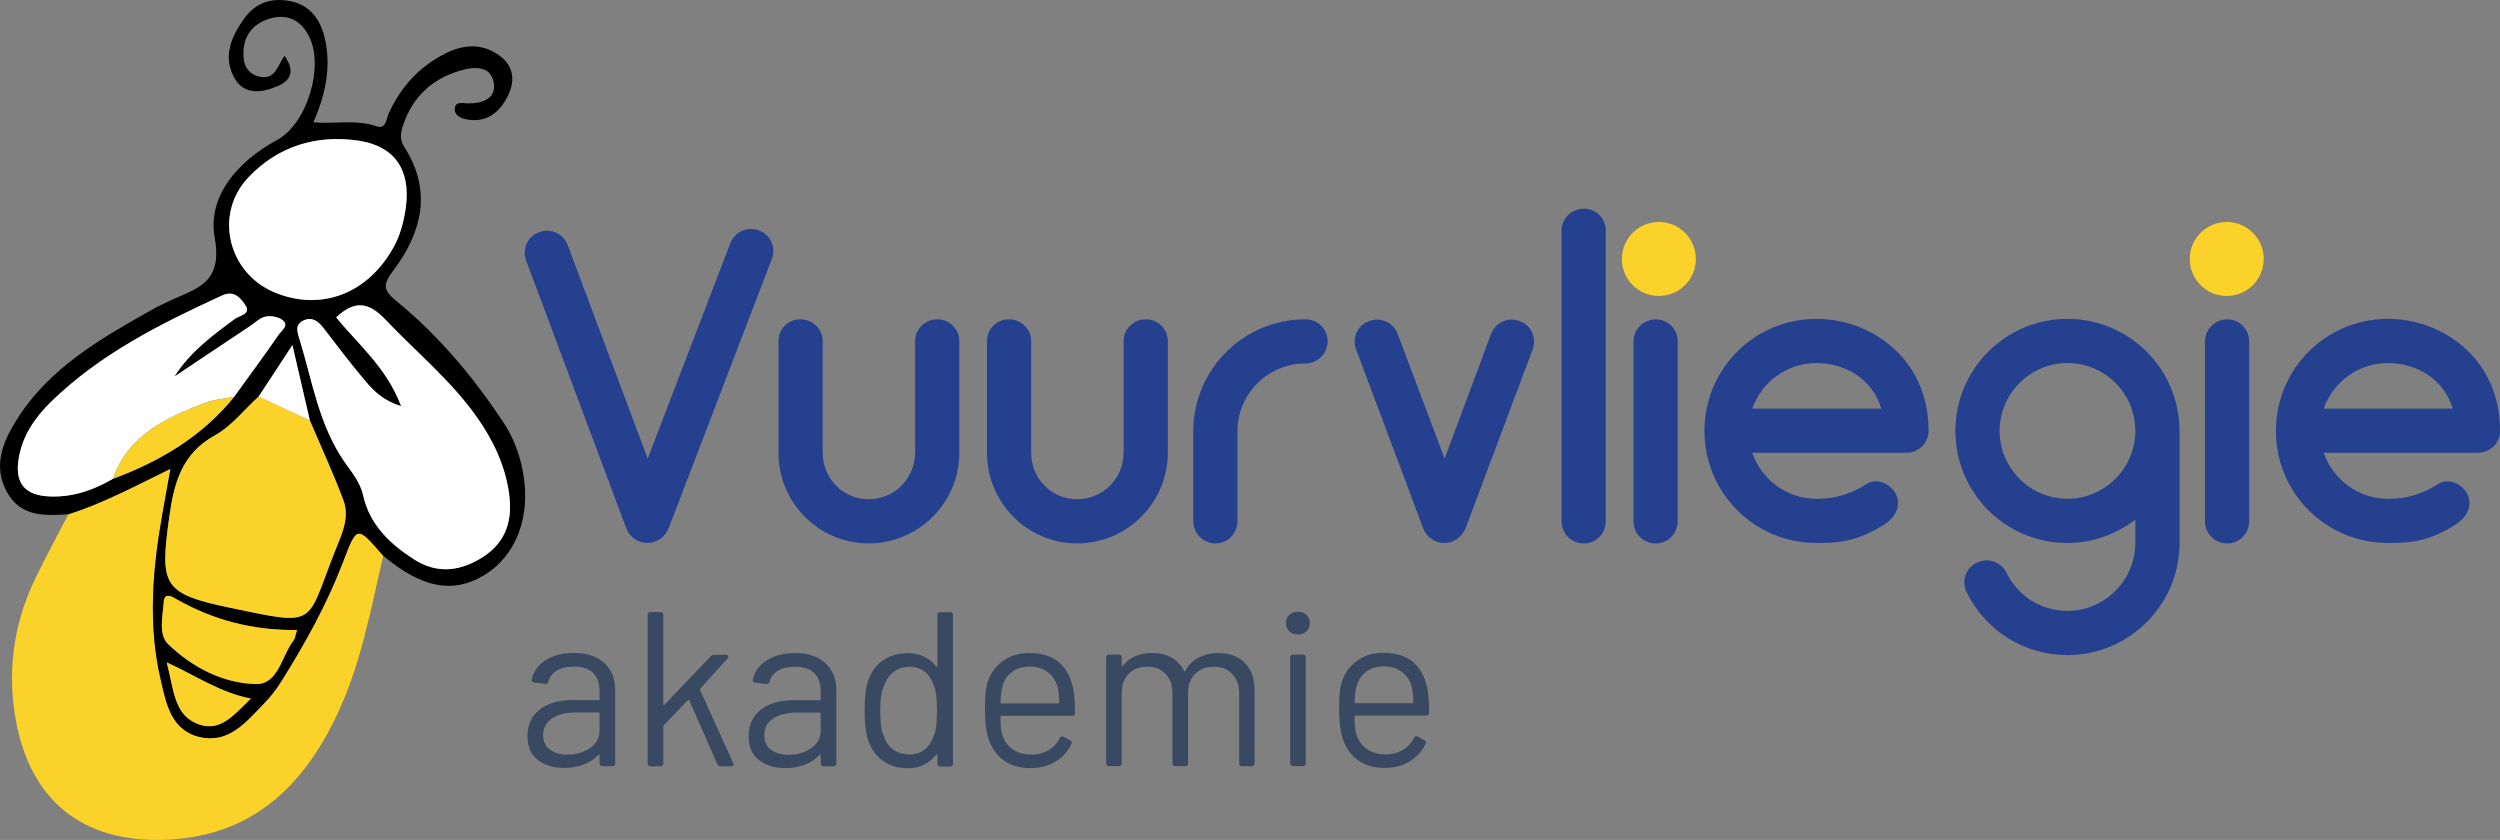
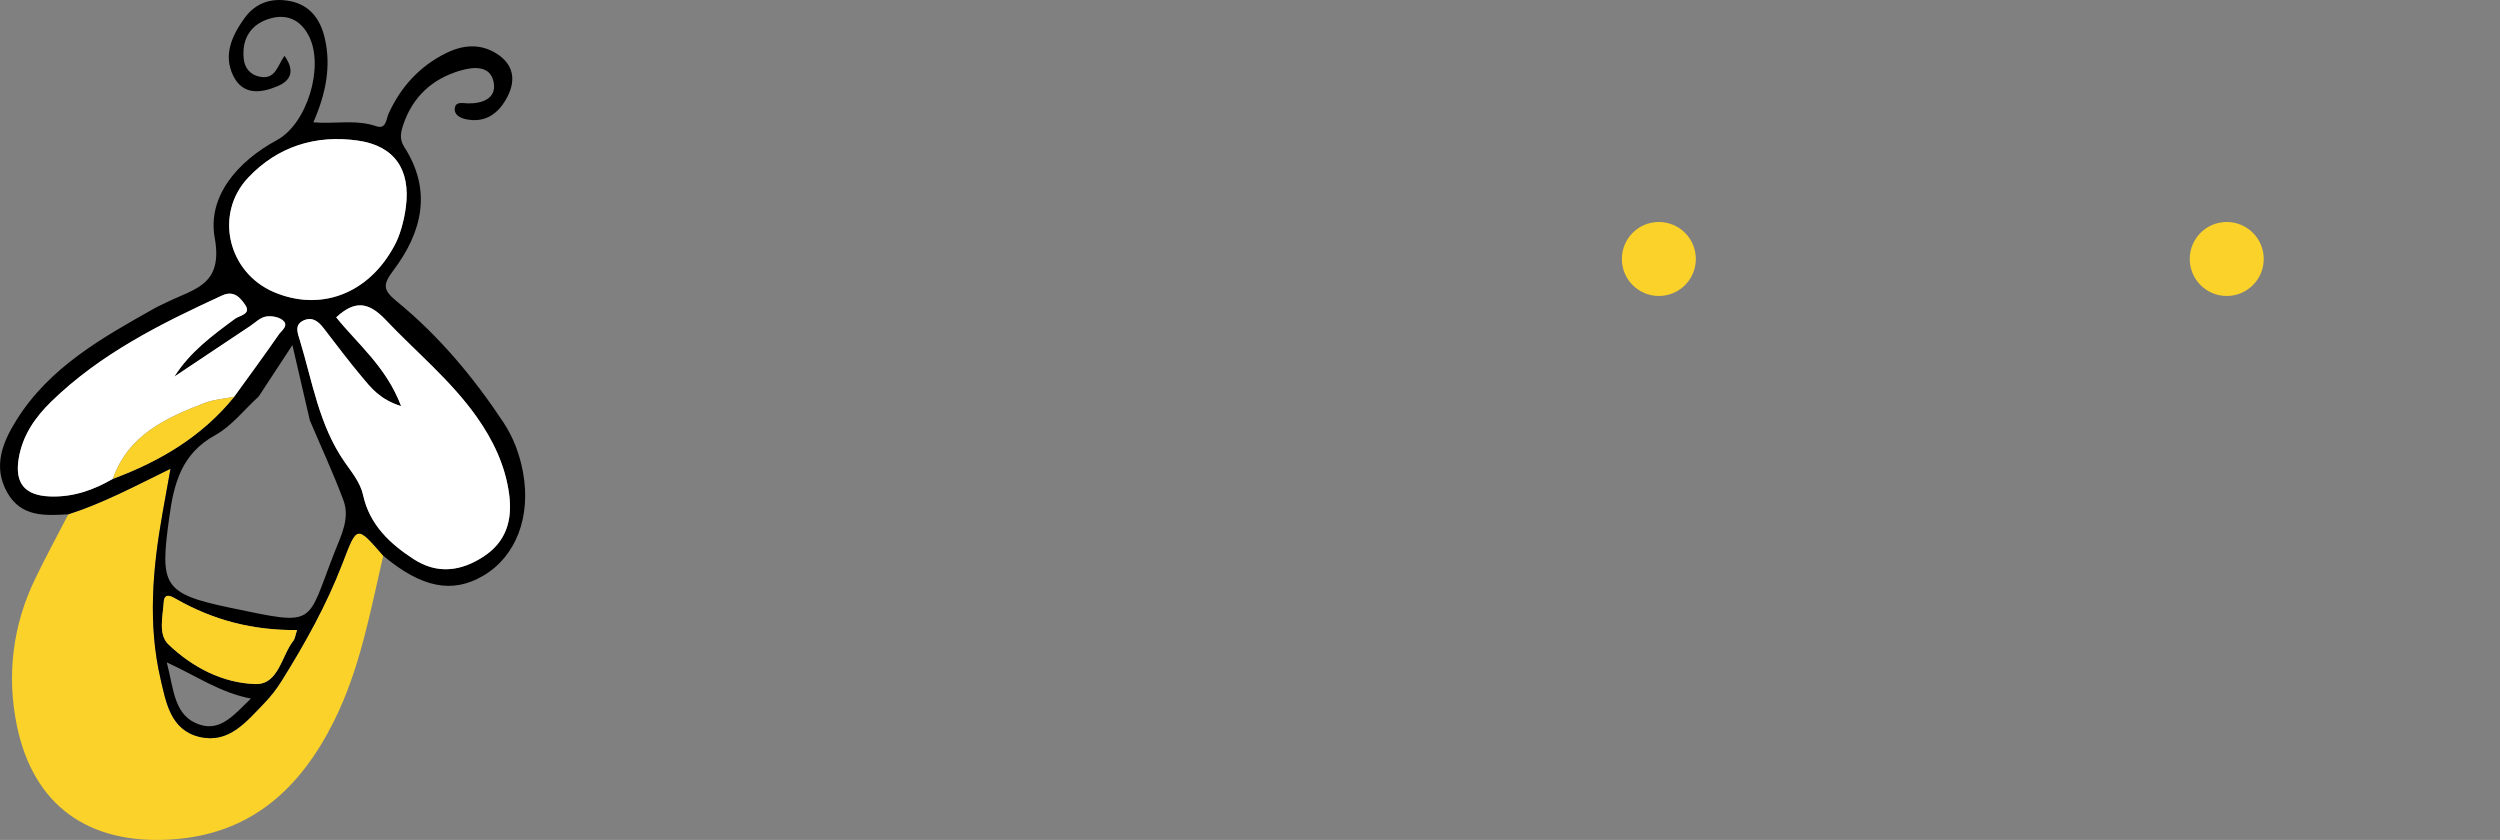
<svg xmlns="http://www.w3.org/2000/svg" id="Layer_1" data-name="Layer 1" viewBox="0 0 507.58 170.54">
  <rect x="0" y="0" width="507.58" height="170.54" fill="#808080" stroke="none" />
  <defs>
    <style>
      .cls-1 {
        clip-path: url(#clippath);
      }

      .cls-2 {
        fill: none;
      }

      .cls-2, .cls-3, .cls-4, .cls-5, .cls-6, .cls-7 {
        stroke-width: 0px;
      }

      .cls-4 {
        fill: #394962;
      }

      .cls-5 {
        fill: #25408f;
      }

      .cls-6 {
        fill: #fff;
      }

      .cls-7 {
        fill: #fbd229;
      }
    </style>
    <clipPath id="clippath">
      <rect class="cls-2" y="0" width="507.58" height="170.54" />
    </clipPath>
  </defs>
  <g class="cls-1">
    <path class="cls-7" d="m77.81,112.82c-2.64,11.38-4.68,22.89-9.97,33.53-6.89,13.83-16.93,23.06-33.04,24.09-16.92,1.08-28.04-6.97-31.37-23.1-2.11-10.24-.86-20.41,3.77-29.95,2.12-4.37,4.44-8.65,6.67-12.97,6.97-2.22,13.45-5.69,20.75-9.25-.68,3.78-1.16,6.45-1.64,9.13-1.98,11.16-2.97,22.37-.38,33.54,1.12,4.82,2.06,10.4,7.94,11.78,5.95,1.39,9.47-3.11,13.07-6.81,1.32-1.36,2.51-2.89,3.52-4.5,4.77-7.65,9.17-15.52,12.41-23.96,2.96-7.72,2.84-7.76,8.27-1.52" />
    <path class="cls-3" d="m50.93,141.83c-6.23-1.2-10.98-4.55-17.07-7.35,1.48,5.63,1.43,10.99,6.81,12.68,4.18,1.31,6.92-2.08,10.27-5.33m9.38-13.9c-9.07.09-17.01-2.04-24.4-6.22-.93-.53-2.53-1.6-2.67.57-.18,2.9-1.16,6.53.95,8.56,4.84,4.64,10.99,7.85,17.65,8.05,4.73.14,5.27-5.7,7.74-8.82.3-.38.34-.97.73-2.14m19.76-78.04c1.02-1.84,1.94-4.83,2.34-7.94.95-7.49-2.3-12.32-9.7-13.39-8.54-1.24-16.28,1.15-22.29,7.48-6.98,7.37-4.17,19.29,5.21,23.28,9.34,3.97,19.13.49,24.44-9.43m1.37,32.58c-4.32-1.36-6.14-3.75-8-5.98-2.67-3.19-5.17-6.53-7.72-9.83-1.03-1.33-2.21-2.36-3.97-1.64-2.09.86-1.3,2.67-.88,4.04,2.57,8.41,3.88,17.23,9.11,24.76,1.39,2,3.17,4.13,3.74,6.7,1.32,6.01,5.41,9.86,10.26,13,4.76,3.09,9.55,2.51,14.18-.51,4.64-3.03,5.91-7.45,5.21-12.67-.78-5.82-3.25-10.97-6.59-15.7-5.24-7.42-12.29-13.16-18.48-19.7-3.58-3.79-6.38-3.89-10.04-.51,4.41,5.49,10.18,10.07,13.18,18.03m-18.54,2.89c-1.11-4.8-2.22-9.6-3.54-15.29-2.74,4.17-4.79,7.31-6.85,10.44-2.93,2.67-5.49,6.01-8.86,7.87-6.83,3.76-8.36,9.81-9.3,16.71-1.89,13.75-1.36,15.44,12.38,18.31,17.84,3.73,15.33,3.62,21.21-11.33,1.3-3.31,3.15-6.83,1.78-10.49-2.05-5.49-4.53-10.82-6.82-16.22m-15.36-4.8c3.04-4.21,6.12-8.39,9.07-12.65.56-.81,2.19-1.86.69-2.96-.86-.63-2.33-.87-3.4-.65-1.11.22-2.06,1.2-3.07,1.88-5.14,3.42-10.28,6.85-15.42,10.28,3.2-5.06,7.77-8.38,12.32-11.74.89-.66,3.33-.92,2.07-2.77-.94-1.38-2.24-3.08-4.71-1.94-12.47,5.74-24.7,11.82-34.69,21.55-3.31,3.22-5.82,6.89-6.6,11.52-.85,5.07,1.25,7.54,6.35,7.73,4.65.17,8.82-1.28,12.77-3.58,9.56-3.55,18.1-8.6,24.62-16.65m30.26,32.26c-5.42-6.24-5.31-6.2-8.27,1.52-3.23,8.44-7.63,16.31-12.41,23.96-1,1.61-2.2,3.14-3.52,4.5-3.6,3.7-7.12,8.21-13.07,6.81-5.89-1.38-6.82-6.95-7.94-11.78-2.59-11.17-1.6-22.38.38-33.54.47-2.67.96-5.34,1.64-9.13-7.3,3.57-13.77,7.03-20.75,9.25-4.75.27-9.57.59-12.39-4.41-3-5.31-.94-10.22,1.86-14.71,6.7-10.74,17.39-16.72,28.01-22.69.91-.51,1.88-.92,2.81-1.38,5.35-2.62,11.17-3.37,9.44-12.92-1.53-8.44,4.64-15.55,12.65-19.88,6.06-3.27,9.6-14.8,6.52-21.01-1.7-3.44-4.62-4.75-8.25-3.57-3.81,1.24-5.45,4.25-5.03,8.13.19,1.73,1.22,3.21,3.27,3.6,3.14.61,3.53-2.13,5-4.25,2.08,2.91,1.44,4.97-1.39,6.16-3.41,1.44-7.08,1.89-9.03-2.14-2.05-4.24-.22-8.15,2.29-11.65C51.88.57,55.09-.49,58.82.21c4.1.77,6.21,3.69,7.1,7.46,1.37,5.8.23,11.38-2.3,17.17,4.35.37,8.65-.64,12.79.79,2.02.7,1.98-1.45,2.49-2.57,2.47-5.41,6.26-9.57,11.58-12.23,3.46-1.73,7.03-2.08,10.43.11,3.34,2.15,3.86,5.27,2.15,8.63-1.7,3.33-4.34,5.46-8.41,4.65-1.21-.24-2.56-.92-2.29-2.37.24-1.28,1.6-.88,2.61-.86,2.92.06,5.82-.96,5.28-4.17-.61-3.62-4.13-3.28-6.83-2.48-5.66,1.67-9.65,5.3-11.56,11.04-.51,1.53-.79,2.88.2,4.43,5.74,8.9,3.63,17.35-2.2,25.1-2.21,2.94-2.1,3.98.76,6.33,8.5,6.96,15.53,15.37,21.6,24.53,2.02,3.05,3.3,6.49,3.97,10.13,1.65,9.01-1.41,17.05-8.04,20.97-6.3,3.72-12.53,2.49-20.34-4.04" />
    <path class="cls-6" d="m81.44,82.46c-3-7.96-8.77-12.55-13.18-18.03,3.66-3.38,6.45-3.28,10.04.51,6.19,6.54,13.23,12.28,18.48,19.7,3.34,4.73,5.81,9.87,6.59,15.7.7,5.21-.57,9.64-5.21,12.67-4.63,3.02-9.42,3.6-14.18.51-4.85-3.15-8.94-6.99-10.26-13-.56-2.57-2.35-4.7-3.74-6.7-5.23-7.53-6.54-16.35-9.11-24.76-.42-1.38-1.21-3.19.88-4.05,1.75-.72,2.94.31,3.97,1.64,2.54,3.3,5.04,6.64,7.72,9.83,1.86,2.23,3.68,4.62,8,5.98" />
-     <path class="cls-7" d="m62.9,85.36c2.3,5.4,4.77,10.73,6.82,16.22,1.37,3.67-.48,7.18-1.78,10.49-5.88,14.95-3.37,15.06-21.21,11.33-13.74-2.87-14.27-4.56-12.38-18.31.95-6.9,2.48-12.95,9.3-16.71,3.37-1.86,5.93-5.2,8.86-7.87,3.46,1.62,6.92,3.23,10.38,4.85" />
    <path class="cls-6" d="m22.92,97.21c-3.94,2.3-8.12,3.76-12.77,3.58-5.1-.19-7.2-2.66-6.35-7.73.77-4.63,3.3-8.3,6.6-11.52,9.99-9.73,22.22-15.81,34.69-21.55,2.48-1.14,3.77.57,4.71,1.95,1.26,1.85-1.18,2.12-2.07,2.77-4.55,3.36-9.12,6.68-12.32,11.74,5.14-3.43,10.27-6.86,15.41-10.28,1.01-.67,1.96-1.65,3.07-1.88,1.07-.22,2.55.01,3.41.65,1.5,1.11-.13,2.15-.69,2.96-2.95,4.27-6.03,8.45-9.07,12.65-2,.4-4.1.54-5.99,1.26-7.91,3.03-15.51,6.52-18.64,15.39" />
    <path class="cls-6" d="m80.07,49.88c-5.32,9.92-15.1,13.39-24.44,9.43-9.39-3.99-12.2-15.91-5.21-23.28,6.01-6.34,13.75-8.72,22.29-7.48,7.4,1.07,10.65,5.9,9.7,13.39-.39,3.12-1.31,6.1-2.34,7.94" />
    <path class="cls-7" d="m60.31,127.92c-.39,1.17-.43,1.76-.73,2.14-2.47,3.12-3.02,8.96-7.74,8.82-6.66-.2-12.81-3.42-17.65-8.05-2.11-2.02-1.13-5.66-.95-8.56.13-2.17,1.73-1.09,2.67-.57,7.39,4.18,15.33,6.31,24.4,6.22" />
    <path class="cls-7" d="m22.92,97.21c3.12-8.86,10.73-12.36,18.64-15.39,1.88-.72,3.99-.86,5.99-1.26-6.52,8.05-15.06,13.1-24.62,16.65" />
-     <path class="cls-7" d="m50.93,141.83c-3.34,3.26-6.09,6.65-10.27,5.33-5.37-1.69-5.33-7.05-6.81-12.68,6.09,2.8,10.84,6.15,17.07,7.35" />
-     <path class="cls-6" d="m62.9,85.36c-3.46-1.62-6.92-3.23-10.38-4.85,2.06-3.13,4.11-6.27,6.85-10.44,1.31,5.68,2.42,10.49,3.53,15.29" />
-     <path class="cls-4" d="m280.93,135.3c1.52,0,2.78.39,3.78,1.19,1,.79,1.66,1.86,1.99,3.2.12.6.21,1.55.27,2.86,0,.15-.07.22-.22.22h-11.5c-.15,0-.22-.07-.22-.22.06-1.43.18-2.44.36-3.04.3-1.28.92-2.3,1.88-3.06.96-.76,2.18-1.14,3.67-1.14m.45,17.86c-1.61,0-2.95-.4-4.01-1.19-1.06-.79-1.75-1.86-2.08-3.2-.18-.69-.27-1.77-.27-3.27,0-.15.07-.22.22-.22h14.32c.39,0,.58-.19.58-.58,0-2.03-.09-3.52-.27-4.48-.42-2.45-1.36-4.34-2.84-5.68-1.48-1.34-3.51-2.01-6.11-2.01-2.18,0-4.04.58-5.57,1.74-1.54,1.16-2.56,2.72-3.06,4.66-.18.66-.29,1.36-.34,2.12-.05.76-.07,1.78-.07,3.07,0,2.63.28,4.68.85,6.18.63,1.76,1.66,3.13,3.09,4.12,1.43.98,3.19,1.48,5.28,1.48,1.97,0,3.67-.44,5.1-1.32,1.43-.88,2.51-2.07,3.22-3.56.18-.3.09-.55-.27-.76l-1.3-.72c-.15-.09-.3-.1-.45-.05-.15.06-.25.16-.31.31-.54,1.05-1.29,1.86-2.26,2.44-.97.58-2.13.89-3.47.92m-18.84,2.37h2.01c.39,0,.58-.19.58-.58v-21.48c0-.39-.2-.58-.58-.58h-2.01c-.39,0-.58.19-.58.58v21.48c0,.39.19.58.58.58m.98-26.72c.72,0,1.3-.22,1.75-.65.45-.43.67-.99.67-1.68s-.22-1.24-.67-1.65c-.45-.42-1.03-.63-1.75-.63s-1.3.21-1.74.63c-.45.42-.67.97-.67,1.65s.22,1.25.67,1.68c.45.43,1.03.65,1.74.65m-16.02,3.76c-1.52,0-2.88.3-4.07.9-1.19.6-2.12,1.51-2.77,2.73-.09.15-.18.13-.27-.04-.57-1.13-1.4-2.01-2.51-2.64-1.1-.63-2.42-.94-3.94-.94-1.25,0-2.39.21-3.4.63-1.01.42-1.85,1.06-2.51,1.92-.06.09-.12.12-.18.09-.06-.03-.09-.09-.09-.18v-1.57c0-.39-.2-.58-.58-.58h-2.01c-.39,0-.58.19-.58.58v21.48c0,.39.19.58.58.58h2.01c.39,0,.58-.19.58-.58v-14.32c0-1.61.47-2.89,1.41-3.85.94-.95,2.2-1.43,3.78-1.43s2.79.49,3.71,1.46c.93.97,1.39,2.27,1.39,3.92v14.23c0,.39.19.58.58.58h2.01c.39,0,.58-.19.58-.58v-14.32c0-1.61.49-2.89,1.45-3.85.97-.95,2.24-1.43,3.83-1.43s2.75.49,3.69,1.46c.94.97,1.41,2.27,1.41,3.92v14.23c0,.39.19.58.58.58h1.97c.39,0,.58-.19.58-.58v-14.86c0-2.33-.65-4.16-1.95-5.5-1.3-1.34-3.07-2.01-5.3-2.01m-38.44,2.73c1.52,0,2.78.39,3.78,1.19,1,.79,1.66,1.86,1.99,3.2.12.6.21,1.55.27,2.86,0,.15-.07.22-.22.22h-11.5c-.15,0-.22-.07-.22-.22.06-1.43.18-2.44.36-3.04.3-1.28.92-2.3,1.88-3.06.95-.76,2.18-1.14,3.67-1.14m.45,17.86c-1.61,0-2.95-.4-4.01-1.19-1.06-.79-1.75-1.86-2.08-3.2-.18-.69-.27-1.77-.27-3.27,0-.15.07-.22.22-.22h14.32c.39,0,.58-.19.58-.58,0-2.03-.09-3.52-.27-4.48-.42-2.45-1.37-4.34-2.84-5.68-1.48-1.34-3.51-2.01-6.11-2.01-2.18,0-4.04.58-5.57,1.74-1.54,1.16-2.56,2.72-3.07,4.66-.18.66-.29,1.36-.34,2.12-.04.76-.07,1.78-.07,3.07,0,2.63.28,4.68.85,6.18.63,1.76,1.65,3.13,3.09,4.12,1.43.98,3.19,1.48,5.28,1.48,1.97,0,3.67-.44,5.1-1.32,1.43-.88,2.51-2.07,3.22-3.56.18-.3.09-.55-.27-.76l-1.3-.72c-.15-.09-.3-.1-.45-.05-.15.06-.25.16-.31.31-.54,1.05-1.29,1.86-2.26,2.44-.97.58-2.13.89-3.47.92m-20-3.49c-.39,1.05-.99,1.88-1.79,2.51-.81.63-1.81.94-3,.94-1.25,0-2.33-.31-3.24-.94-.91-.63-1.54-1.48-1.9-2.55-.3-.63-.51-1.33-.63-2.12-.12-.79-.18-1.89-.18-3.29s.08-2.6.25-3.42c.16-.82.43-1.56.78-2.22.39-.99,1.01-1.78,1.88-2.37.87-.6,1.9-.89,3.09-.89s2.11.31,2.93.92c.82.61,1.41,1.42,1.77,2.44.3.63.51,1.35.63,2.17.12.82.18,1.95.18,3.38s-.06,2.55-.18,3.36c-.12.81-.31,1.51-.58,2.1m.85-24.88v10.34c0,.09-.03.15-.09.18-.06.03-.12,0-.18-.09-.66-.87-1.48-1.53-2.46-1.99-.98-.46-2.06-.69-3.22-.69-2.12,0-3.89.54-5.33,1.63-1.43,1.09-2.42,2.59-2.95,4.5-.36,1.22-.54,3.07-.54,5.55s.21,4.34.63,5.68c.54,1.85,1.51,3.31,2.93,4.39,1.42,1.07,3.17,1.61,5.26,1.61,1.19,0,2.27-.24,3.24-.72.97-.48,1.78-1.15,2.44-2.01.06-.06.12-.08.18-.07.06.02.09.07.09.16v1.7c0,.39.19.58.58.58h2.01c.39,0,.58-.19.58-.58v-30.16c0-.39-.19-.58-.58-.58h-2.01c-.39,0-.58.19-.58.58m-30.21,28.37c-1.43,0-2.61-.34-3.54-1.01-.93-.67-1.39-1.66-1.39-2.98,0-1.43.6-2.55,1.79-3.36,1.19-.81,2.77-1.21,4.74-1.21h4.7c.15,0,.22.08.22.22v3.45c0,1.49-.65,2.68-1.95,3.56-1.3.88-2.83,1.32-4.59,1.32m1.25-20.63c-2.3,0-4.21.51-5.75,1.52s-2.45,2.34-2.75,3.98c-.03.27.15.43.54.49l2.19.27c.36.06.58-.09.67-.45.24-.96.81-1.7,1.7-2.24.9-.54,2.04-.81,3.45-.81,1.79,0,3.11.44,3.96,1.32.85.88,1.28,2.08,1.28,3.6v1.66c0,.15-.07.22-.22.22h-5.19c-2.89,0-5.15.65-6.78,1.95-1.63,1.3-2.44,3.07-2.44,5.3s.71,3.85,2.13,4.92c1.42,1.07,3.17,1.61,5.26,1.61,1.43,0,2.75-.22,3.96-.67,1.21-.45,2.21-1.1,3.02-1.97.06-.09.12-.12.18-.09.06.03.09.09.09.18v1.61c0,.39.19.58.58.58h2.01c.39,0,.58-.19.58-.58v-14.9c0-2.27-.74-4.09-2.21-5.46-1.48-1.37-3.56-2.06-6.24-2.06m-29.27,23h2.01c.39,0,.58-.19.58-.58v-7.43c0-.09.03-.19.09-.31l4.88-5.1c.06-.06.12-.08.18-.07.06.01.1.05.13.11l5.68,12.93c.15.3.37.45.67.45h2.1c.36,0,.54-.14.54-.4,0-.06-.03-.15-.09-.27l-6.71-14.81c-.06-.12-.04-.22.04-.31l5.55-6.13c.09-.15.13-.27.13-.36,0-.24-.16-.36-.49-.36h-2.37c-.3,0-.54.1-.72.31l-9.35,9.8c-.06.09-.12.11-.18.07s-.09-.11-.09-.2v-18.08c0-.39-.19-.58-.58-.58h-2.01c-.39,0-.58.19-.58.58v30.16c0,.39.19.58.58.58m-16.87-2.37c-1.43,0-2.61-.34-3.54-1.01-.93-.67-1.39-1.66-1.39-2.98,0-1.43.6-2.55,1.79-3.36,1.19-.81,2.78-1.21,4.74-1.21h4.7c.15,0,.22.08.22.22v3.45c0,1.49-.65,2.68-1.95,3.56-1.3.88-2.83,1.32-4.59,1.32m1.25-20.63c-2.3,0-4.21.51-5.75,1.52s-2.45,2.34-2.75,3.98c-.03.27.15.43.54.49l2.19.27c.36.06.58-.09.67-.45.24-.96.81-1.7,1.7-2.24.9-.54,2.04-.81,3.45-.81,1.79,0,3.11.44,3.96,1.32.85.88,1.28,2.08,1.28,3.6v1.66c0,.15-.07.22-.22.22h-5.19c-2.89,0-5.15.65-6.78,1.95-1.63,1.3-2.44,3.07-2.44,5.3s.71,3.85,2.13,4.92c1.42,1.07,3.17,1.61,5.26,1.61,1.43,0,2.75-.22,3.96-.67,1.21-.45,2.22-1.1,3.02-1.97.06-.09.12-.12.18-.09.06.03.09.09.09.18v1.61c0,.39.19.58.58.58h2.01c.39,0,.58-.19.58-.58v-14.9c0-2.27-.74-4.09-2.21-5.46-1.48-1.37-3.56-2.06-6.24-2.06" />
-     <path class="cls-5" d="m484.83,73.71c5.44,0,11.24,2.9,13.15,9.25h-26.2c1.9-5.35,6.98-9.25,13.05-9.25m0-8.97c-12.6,0-22.75,10.15-22.75,22.75s10.15,22.75,22.75,22.75c3.35,0,7.98.09,13.96-3.9,2.09-1.36,3.26-3.72,2.18-5.98-1.09-2.17-3.9-3.44-5.98-2.08-4.35,2.81-8.07,2.99-10.15,2.99-6.07,0-11.15-3.9-13.05-9.34h31.27c2.54,0,4.53-2,4.53-4.44,0-14.78-11.79-22.75-22.75-22.75m-32.63-8.97c1.18,0,2.36-.45,3.17-1.27.82-.82,1.27-1.99,1.27-3.17s-.45-2.36-1.27-3.17c-.82-.82-1.99-1.36-3.17-1.36s-2.36.54-3.17,1.36c-.82.82-1.36,1.99-1.36,3.17s.54,2.36,1.36,3.17c.82.82,1.99,1.27,3.17,1.27m0,54.57c2.45,0,4.44-1.99,4.44-4.53v-36.53c0-2.45-2-4.44-4.44-4.44s-4.53,1.99-4.53,4.44v36.53c0,2.54,1.99,4.53,4.53,4.53m-32.45-9.07c-7.61,0-13.78-6.25-13.78-13.78s6.17-13.78,13.78-13.78,13.78,6.16,13.78,13.78-6.26,13.78-13.78,13.78m22.75-13.78c0-12.6-10.24-22.75-22.75-22.75s-22.75,10.15-22.75,22.75,10.15,22.75,22.75,22.75c5.17,0,9.88-1.81,13.78-4.71v4.99c-.18,7.43-6.26,13.51-13.78,13.51-5.35,0-10.06-2.99-12.42-7.8-1.09-2.18-3.81-3.08-5.98-1.99-2.27,1.09-3.17,3.72-2.08,5.98,3.9,7.89,11.69,12.78,20.49,12.78,12.51,0,22.75-10.24,22.75-22.75v-22.75Zm-73.7-13.78c5.44,0,11.24,2.9,13.15,9.25h-26.2c1.9-5.35,6.98-9.25,13.05-9.25m0-8.97c-12.6,0-22.75,10.15-22.75,22.75s10.15,22.75,22.75,22.75c3.35,0,7.98.09,13.96-3.9,2.09-1.36,3.26-3.72,2.17-5.98-1.09-2.17-3.9-3.44-5.98-2.08-4.35,2.81-8.07,2.99-10.15,2.99-6.07,0-11.15-3.9-13.05-9.34h31.27c2.54,0,4.53-2,4.53-4.44,0-14.78-11.79-22.75-22.75-22.75m-32.63-8.97c1.18,0,2.36-.45,3.17-1.27.82-.82,1.27-1.99,1.27-3.17s-.45-2.36-1.27-3.17c-.82-.82-1.99-1.36-3.17-1.36s-2.36.54-3.17,1.36-1.36,1.99-1.36,3.17.54,2.36,1.36,3.17c.82.82,1.99,1.27,3.17,1.27m0,54.57c2.45,0,4.44-1.99,4.44-4.53v-36.53c0-2.45-1.99-4.44-4.44-4.44s-4.53,1.99-4.53,4.44v36.53c0,2.54,1.99,4.53,4.53,4.53m-14.6,0c2.45,0,4.44-1.99,4.44-4.53v-59.01c0-2.45-1.99-4.44-4.44-4.44s-4.53,1.99-4.53,4.44v59.01c0,2.54,1.99,4.53,4.53,4.53m-13.05-45.15c-2.36-.91-4.89.27-5.8,2.63l-9.43,25.29-9.52-25.29c-.91-2.36-3.45-3.53-5.8-2.63-2.36.82-3.54,3.44-2.63,5.8l13.6,36.26c.64,1.72,2.36,2.99,4.26,2.99h.09c1.81,0,3.54-1.18,4.26-2.99l13.6-36.26c.91-2.36-.27-4.99-2.63-5.8m-43.51-.36c-12.51,0-22.75,10.15-22.75,22.75v18.22c0,2.45,1.99,4.53,4.53,4.53s4.44-2.08,4.44-4.53v-18.22c0-7.61,6.16-13.78,13.78-13.78,2.54,0,4.53-2.08,4.53-4.53s-1.99-4.44-4.53-4.44m-32.36,0c-2.54,0-4.53,1.99-4.53,4.44v22.66c0,5.17-4.17,9.43-9.43,9.43s-9.34-4.26-9.34-9.43v-22.66c0-2.45-1.99-4.44-4.53-4.44s-4.44,1.99-4.44,4.44v22.84c.09,10.06,8.25,18.22,18.31,18.22s18.31-8.16,18.4-18.22v-22.84c0-2.45-1.99-4.44-4.44-4.44m-42.33,0c-2.54,0-4.53,1.99-4.53,4.44v22.66c0,5.17-4.17,9.43-9.43,9.43s-9.34-4.26-9.34-9.43v-22.66c0-2.45-1.99-4.44-4.53-4.44s-4.44,1.99-4.44,4.44v22.84c.09,10.06,8.25,18.22,18.31,18.22s18.31-8.16,18.4-18.22v-22.84c0-2.45-1.99-4.44-4.44-4.44m-36.26-18.04c-2.36-.91-4.9.27-5.8,2.63l-16.77,43.69-16.23-43.33c-.91-2.36-3.45-3.54-5.8-2.63-2.36.82-3.54,3.44-2.63,5.8l20.31,54.3c.63,1.72,2.36,2.99,4.26,2.99h.09c1.81,0,3.54-1.18,4.26-2.99l20.94-54.66c.91-2.36-.27-4.99-2.63-5.8" />
    <path class="cls-7" d="m336.8,60.09c4.15,0,7.51-3.36,7.51-7.51s-3.36-7.51-7.51-7.51-7.51,3.36-7.51,7.51,3.36,7.51,7.51,7.51" />
    <path class="cls-7" d="m452.1,60.09c4.15,0,7.51-3.36,7.51-7.51s-3.36-7.51-7.51-7.51-7.51,3.36-7.51,7.51,3.36,7.51,7.51,7.51" />
  </g>
</svg>